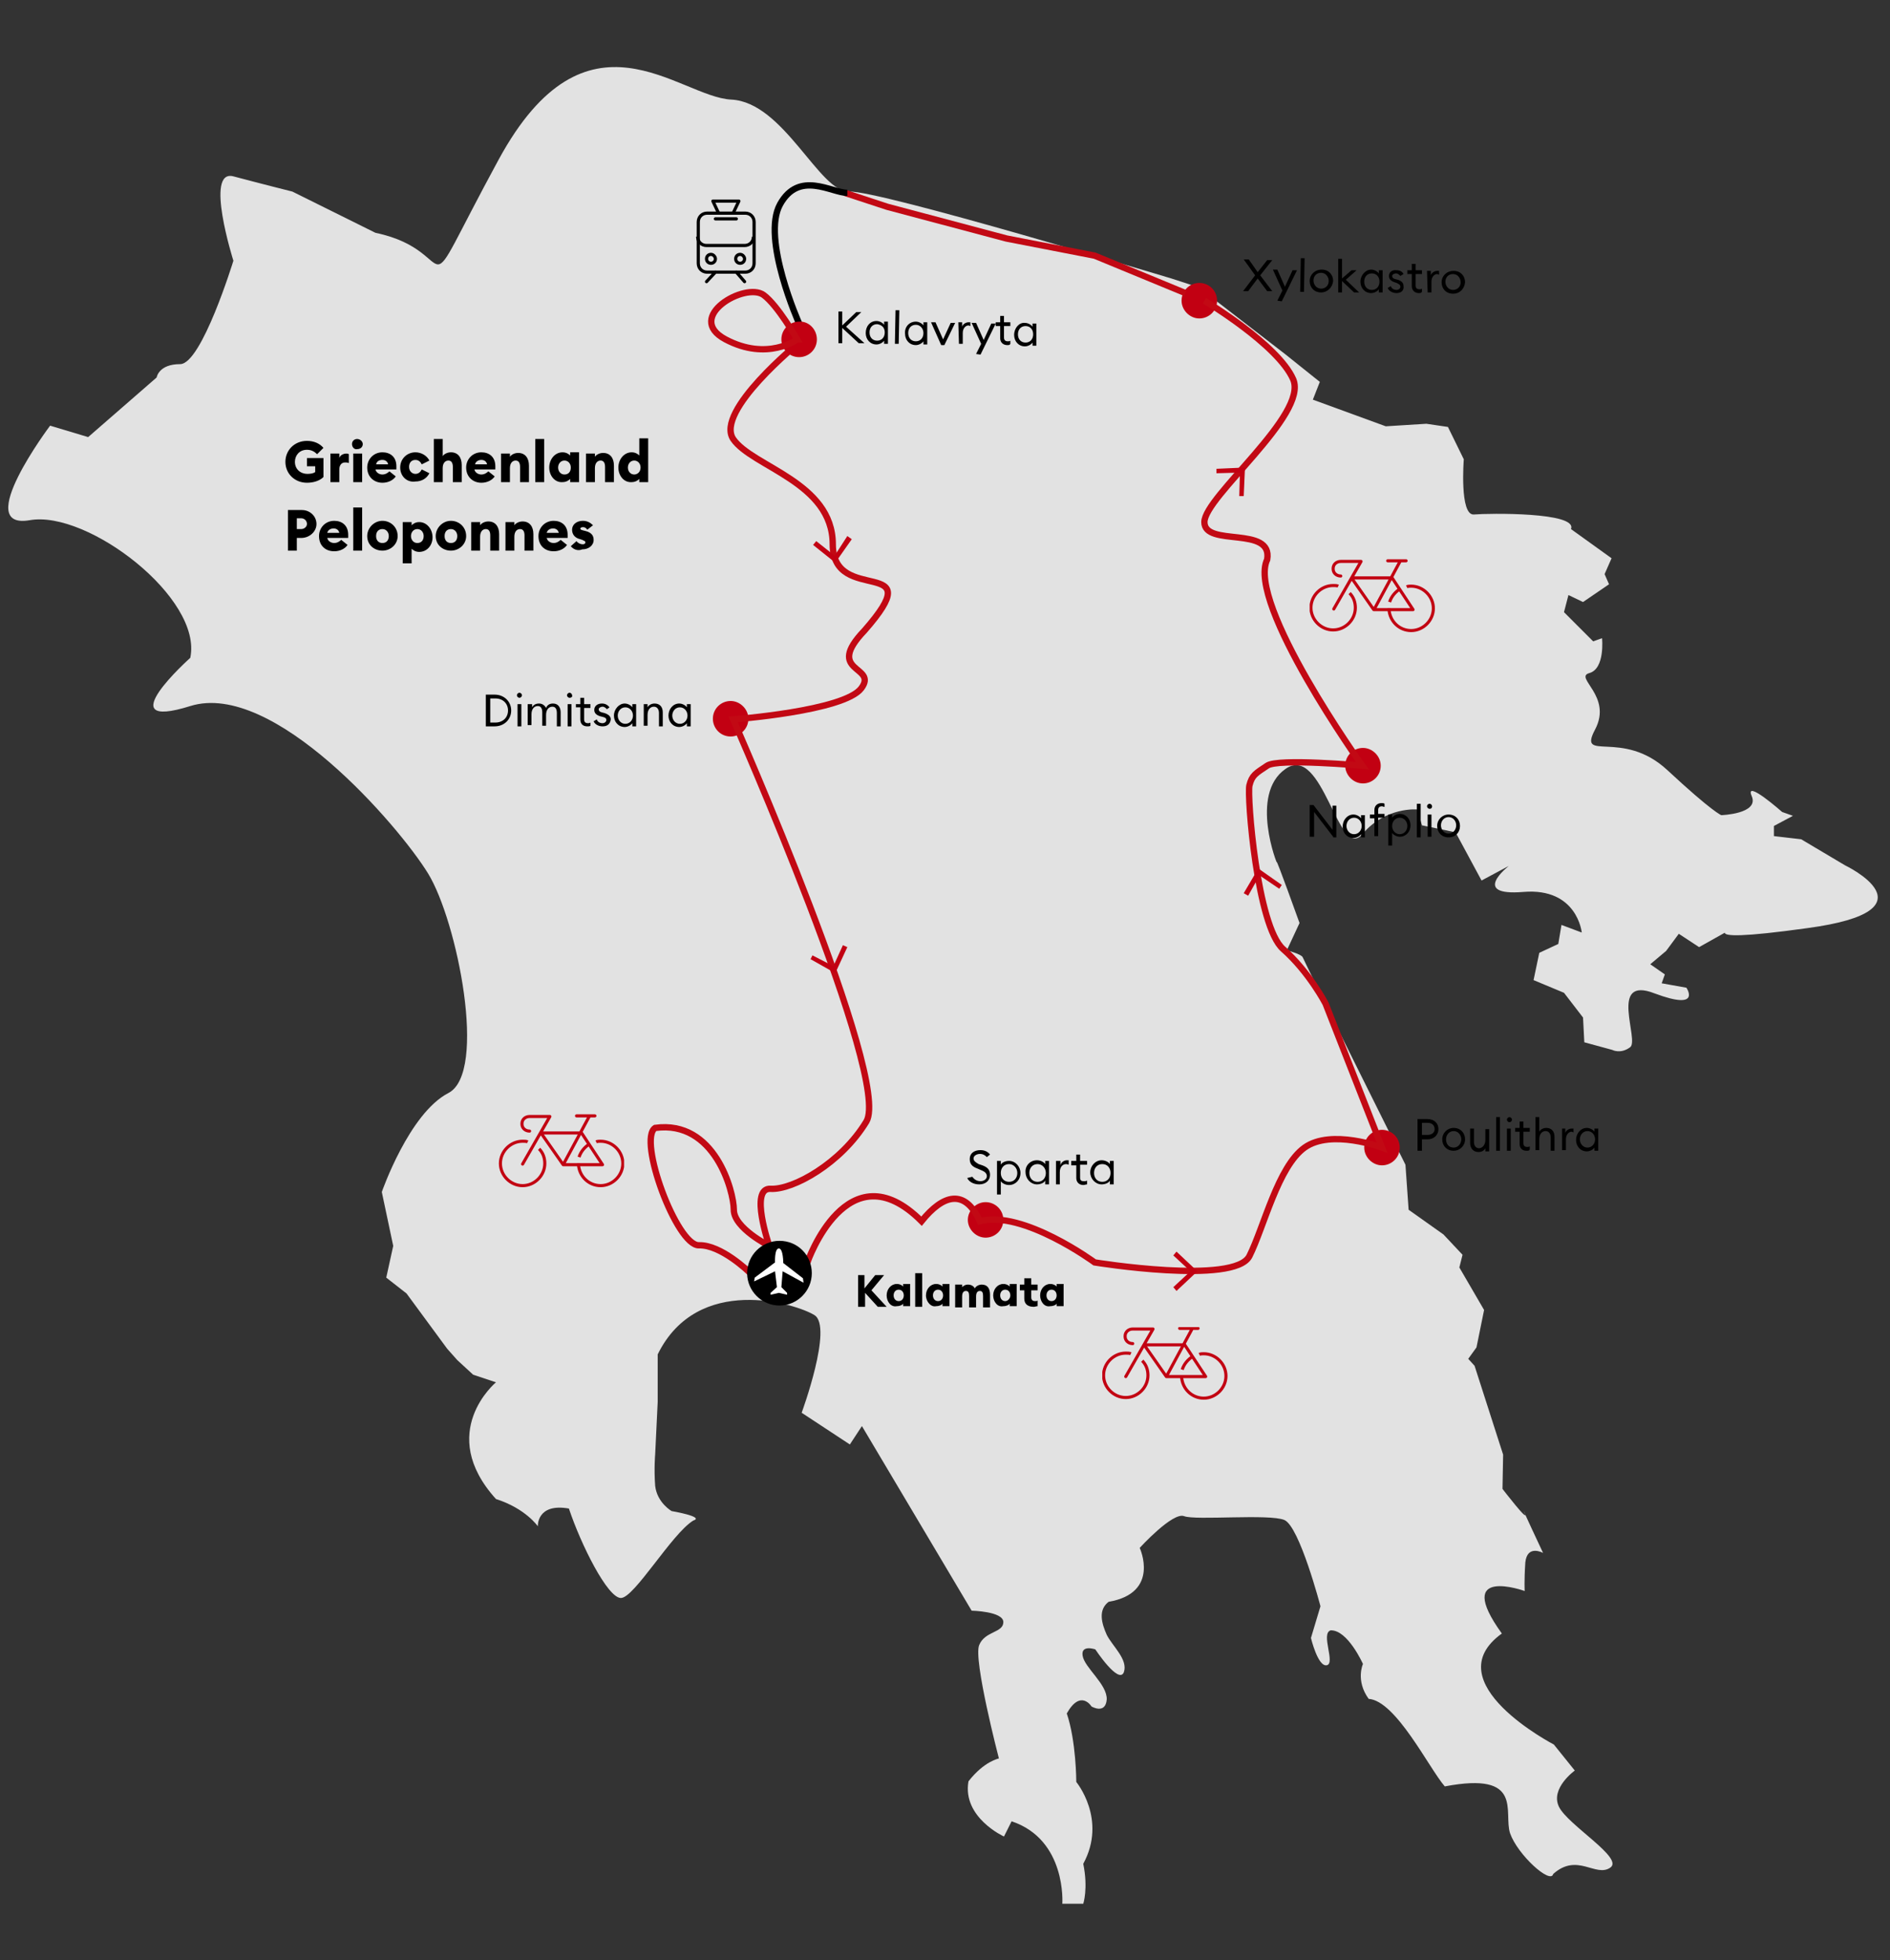
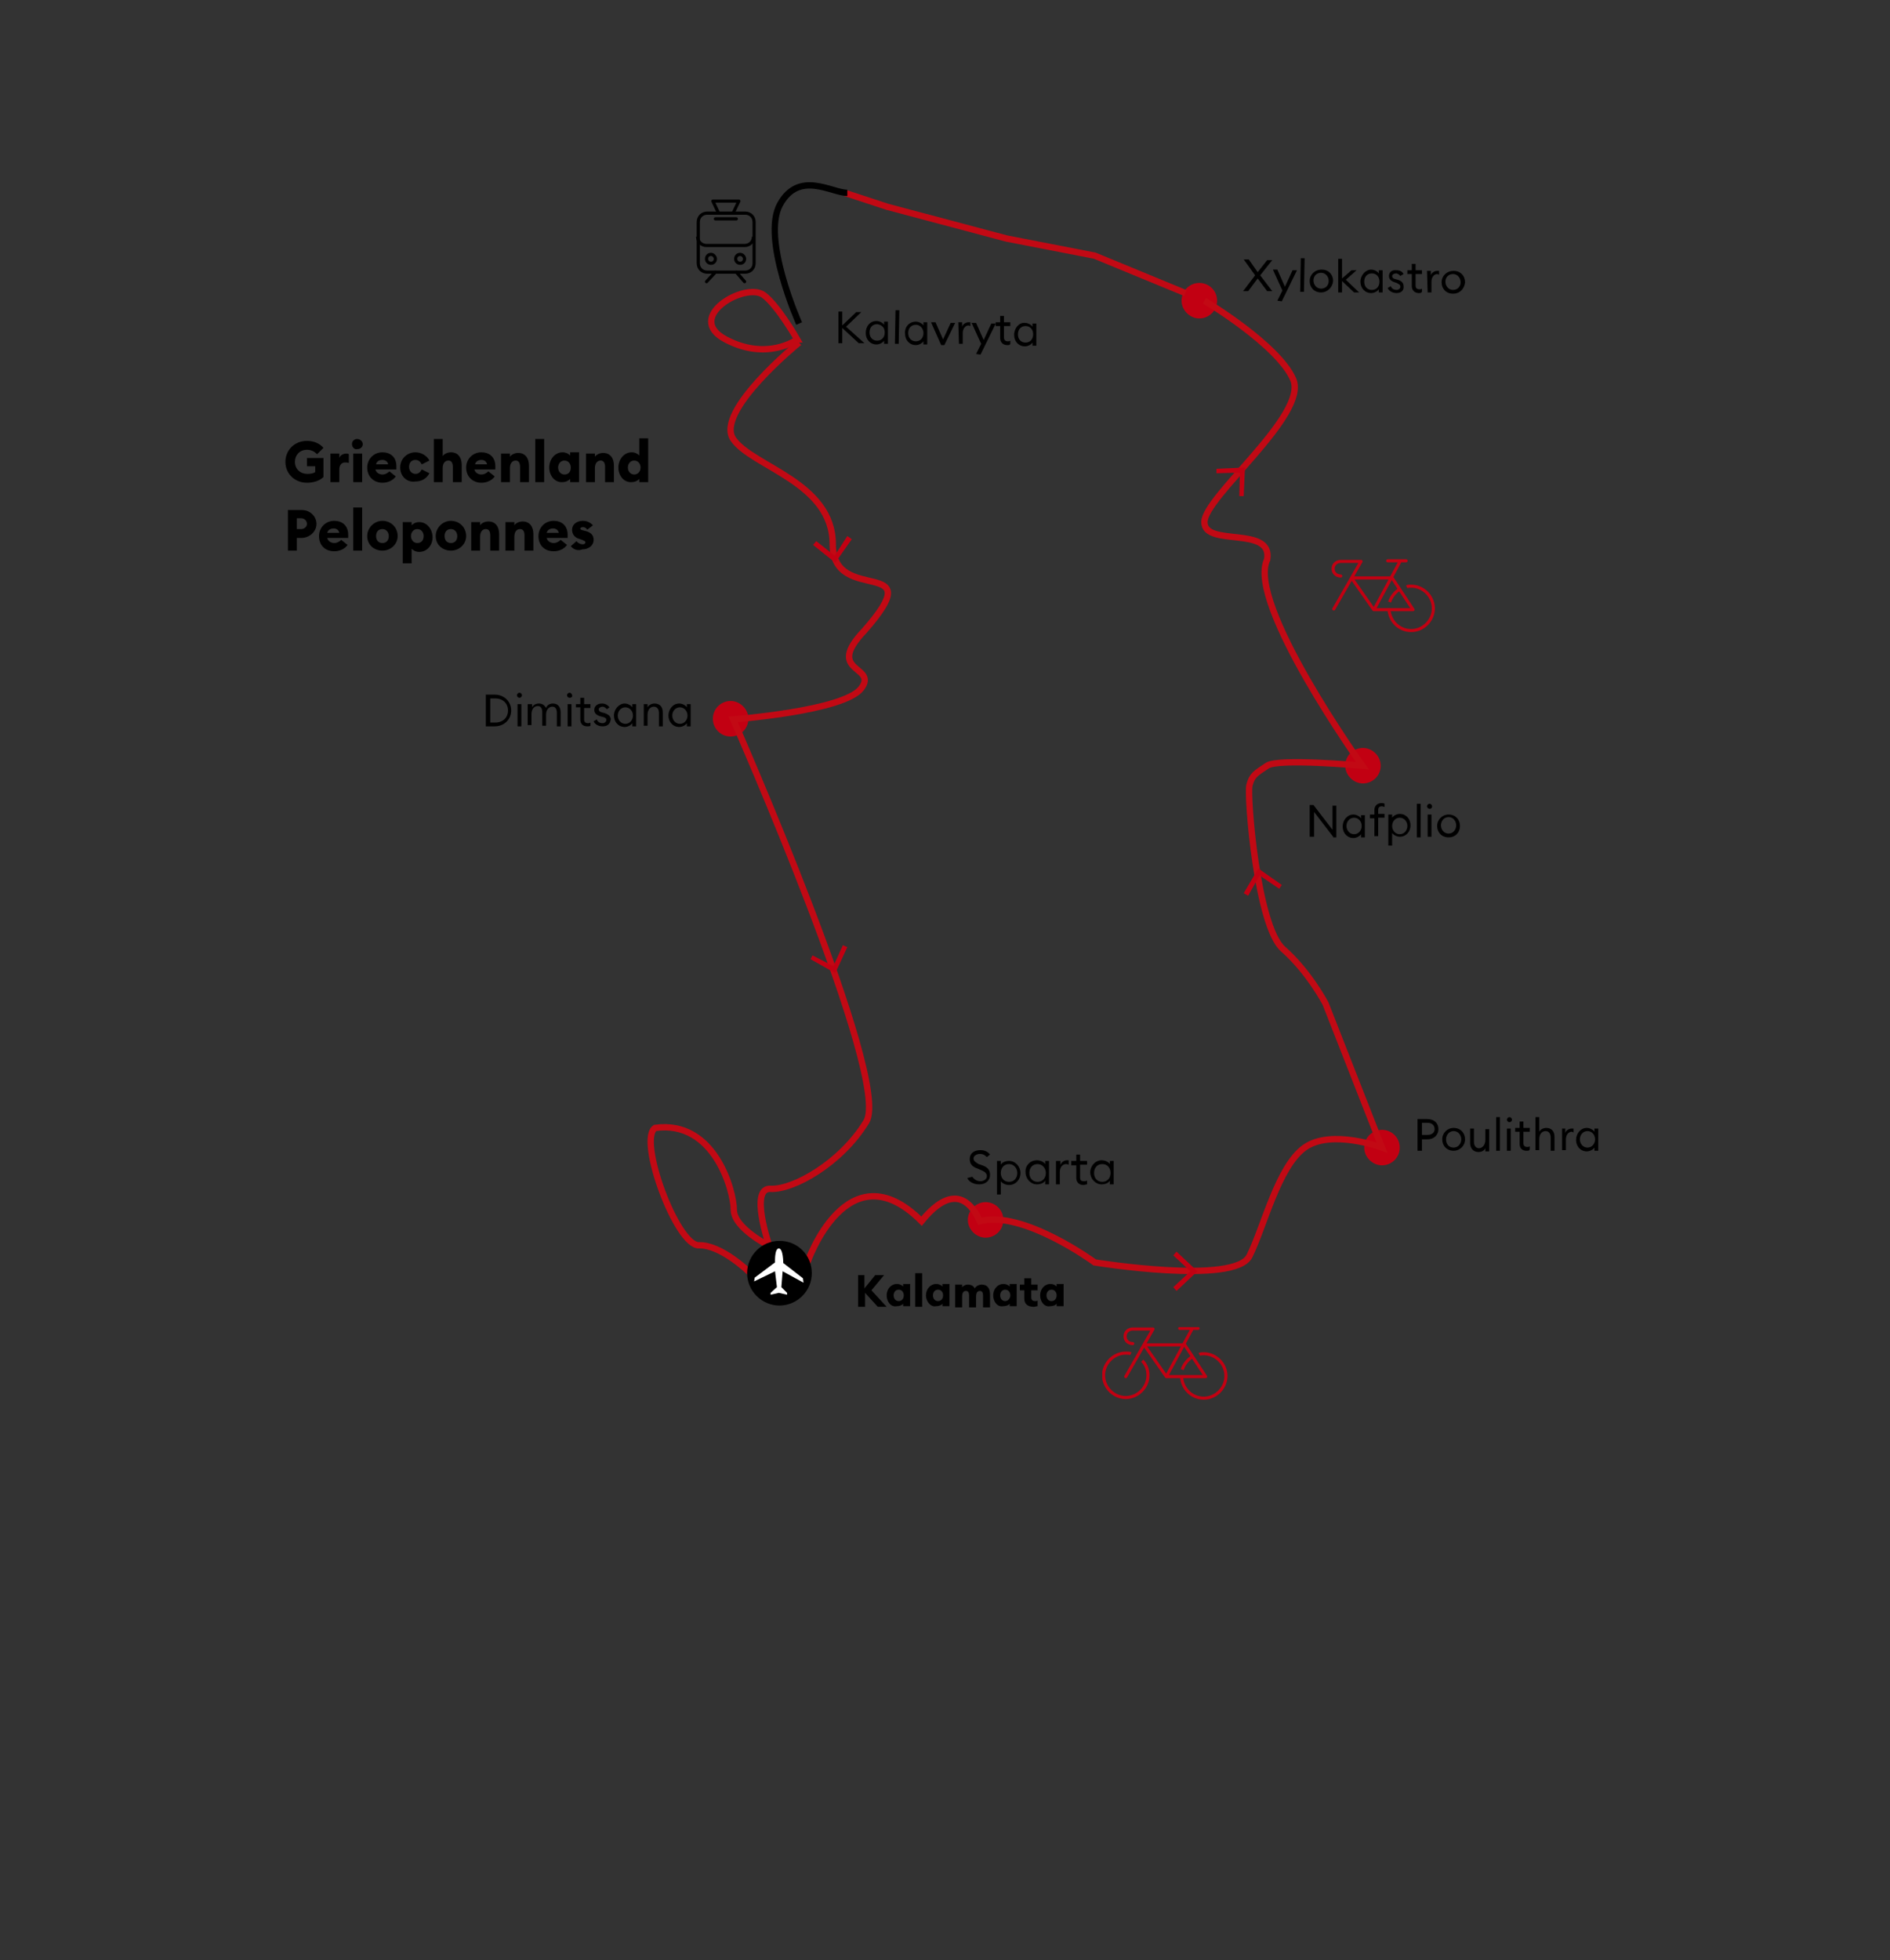
<svg xmlns="http://www.w3.org/2000/svg" xmlns:xlink="http://www.w3.org/1999/xlink" version="1.1" id="Ebene_1" x="0" y="0" viewBox="0 0 298 309" style="enable-background:new 0 0 298 309" xml:space="preserve">
  <rect x="0" y="0" width="298" height="309" fill="#333333" stroke="none" />
  <style>.st0{fill:#e2e2e2}</style>
  <path class="st0" d="m139.5 229.7 99.8-.4-99.8.4z" />
  <defs>
-     <path id="SVGID_1_" d="M0 0h298v309H0z" />
-   </defs>
+     </defs>
  <clipPath id="SVGID_00000158017733595959006480000017395809833768202142_">
    <use xlink:href="#SVGID_1_" style="overflow:visible" />
  </clipPath>
  <path style="clip-path:url(#SVGID_00000158017733595959006480000017395809833768202142_);fill:#e2e2e2" d="m237 229.3-4.5-14-1-1.1 1.3-1.8 1.2-5.9-3.9-6.7.5-2-3-3.2-5.5-3.9-.5-7.1s-16-32.1-16.2-32.7c-.2-.5-2.5-1.1-2.5-1.1l2-4.3s-3.7-10.3-3.6-9.6c.2.7-4.4-10.7 1.4-14.7 5.9-4.1 8.3 14.7 12.1 10.3 3.7-4.4 8.7-3.9 8.7-3.9l.7 2.5 5.3 1.1 4.1 7.6 4.3-2.3s-6.2 4.8 2.3 4.1c8.5-.7 9.2 6.4 9.2 6.4l-3.2-1.2-.5 3-3 1.4-.9 4.3 4.8 2 3 3.9.2 3.9 4.4 1.2s1.3.7 2.8-.4c1.6-1-3.5-11.4 3.9-8.5 7.5 2.8 5-.9 5-.9l-3.9-.7.5-1.4-2.3-1.6 2.5-2.1 2-2.7 3.2 2.1 6.6-3.7s-10.3 3.6 10.5.7c20.8-2.8 5.9-9.9 5.9-9.9l-6.9-4.1-4.3-.5v-1.6l3-1.6-1.7-.6s-6-5.3-4.8-2.5c1.2 2.8-4.8 3-4.8 3s-1.4-.5-8.5-7.1-14.2-1.1-11.4-6.4c2.8-5.3-3.4-8.2-.9-8.9 2.5-.7 2-5.5 2-5.5l-1.4.5-4.6-4.6.7-2.7 2.3 1.1 4.1-2.8-.7-1.6 1.1-2.5-6.4-4.6c1.1-2.7-13-2.5-15.3-2.3-2.3.2-1.6-8.7-1.6-8.7l-2.5-5.1-3.4-.5-6.4.4L207 63l1.1-2.8-5.5-4.4L189 45.3l-4.3-1.4s-46-13.9-50.8-13.7c-4.7.2-10.3-14.1-18.6-14.5-8.3-.4-22.8-16.1-36.7 9.5-13.9 25.6-5 14.5-19.4 11.5l-13.1-6.5s-4.8-1.2-9.3-2.4c-4.6-1.2 0 13.3 0 13.3s-5 16.3-8.4 16.3c-3.4 0-3.7 2.1-3.7 2.1l-10.8 9.4-6-1.8S-4.5 83.6 4.7 82C13.8 80.4 32 94.3 30 103.7c0 0-13.1 11.7 0 7.6s32.9 18.9 37.5 26.4c4.6 7.5 9.4 31.4 3.2 34.6-6.2 3.2-10.5 15.6-10.5 15.6l1.8 8.5-1.1 5 3.2 2.5 6.4 8.7 1.6 1.8 2.5 2.3 3.6 1.2s-9.5 7.9 0 18.4c4.7 1.5 6.6 4.3 6.6 4.3s-.2-3.7 4.9-2.8c1.9 5.7 6.1 14.1 8.2 14.1 2.1 0 8-10.1 11.4-12.2 1.9-.6-3.4-1.5-3.4-1.5s-2.3-1.3-2.6-4c-.2-2.7 0-4.9 0-4.9l.4-8.3v-7.5c6.3-12.8 21.8-8 24.7-6.2 3 1.8-2 15.4-2 15.4l7.6 5 1.9-2.9 17.3 29.1s5 .1 5 1.8-2.9 1.4-3.8 3.6c-1 2.2 3.1 17.9 3.1 17.9s-2.3.4-4.8 3.6c-1 5.7 5.6 8.7 5.6 8.7l1.2-2.4c8.7 2.9 8 13 8 13h3.3s.8-2.4 0-6.3c3.8-7-1.1-12.9-1.1-12.9s0-6.4-1.5-10.8c2.2-3.9 3.9-1.1 3.9-1.1s2.2 1.3 2.4-1.1c.1-2.4-3.5-5-3.8-6.9-.3-1.8 2-1 2-1s3.7 5.6 4.5 3.6c.7-2-1.8-4.1-2.7-5.9-.8-1.8-1.4-3.9.3-5.2 8.2-1.4 4.9-8.5 4.9-8.5s5.2-5.7 7-5c1.8.7 13.4-.4 15.8.6 2.4 1 5.7 13.6 5.7 13.6l-1.5 5s1.1 4.6 2.5 4.3c1.4-.3-1-5 .6-5.5 2.7-.1 5.1 5.3 5.1 5.3s-1.2 2.6.9 5.5c4.3.3 9.5 10.9 12 13.8 12.6-2.4 9.2 4.1 10.3 7.4 1.2 3.4 6.4 8.1 6.8 6.4 3.8-3.4 6.7.6 9-1 2.2-1.5-6.7-6.7-8.1-9.6s2.5-5.7 2.5-5.7L245 275s-18.9-9.8-8.2-17.5c-7.8-10.8 3.6-6.7 3.6-6.7s-.1-1.5.1-4.5c.3-2.9 2.8-1.5 2.8-1.5s-3.8-8.1-2.9-6.3c.8 1.8-3.5-3.8-3.5-3.8l.1-5.4z" />
  <path class="st0" d="m266 46 32-.1-32 .1z" />
  <path d="M135.2 201h1.1v2.1l1.7-2.1h1.4l-2 2.4 2.4 2.6h-1.4l-2-2.2v2.2h-1.1v-5zM139.8 204.2c0-1 .7-1.8 1.6-1.8.5 0 .8.2 1 .4v-.4h1.1v3.5h-1.1v-.4c-.1.2-.5.4-1 .4-.9.2-1.6-.7-1.6-1.7zm2.7 0c0-.5-.3-.9-.8-.9s-.8.4-.8.9.3.9.8.9.8-.4.8-.9zM144.3 200.7h1.1v5.3h-1.1v-5.3zM146 204.2c0-1 .7-1.8 1.6-1.8.5 0 .8.2 1 .4v-.4h1.1v3.5h-1.1v-.4c-.1.2-.5.4-1 .4-.8.2-1.6-.7-1.6-1.7zm2.7 0c0-.5-.3-.9-.8-.9s-.8.4-.8.9.3.9.8.9.8-.4.8-.9zM150.6 202.5h1.1v.4c.2-.2.5-.4.9-.4.5 0 .9.2 1.1.6.2-.4.7-.6 1.1-.6.9 0 1.3.6 1.3 1.6v2H155v-1.8c0-.5-.1-.8-.5-.8s-.6.3-.6.9v1.7h-1.1v-1.8c0-.5-.1-.8-.5-.8s-.6.3-.6.9v1.7h-1.1v-3.6zM156.6 204.2c0-1 .7-1.8 1.6-1.8.5 0 .8.2 1 .4v-.4h1.1v3.5h-1.1v-.4c-.1.2-.5.4-1 .4-.9.2-1.6-.7-1.6-1.7zm2.7 0c0-.5-.3-.9-.8-.9s-.8.4-.8.9.3.9.8.9c.4 0 .8-.4.8-.9zM161.5 204.7v-1.3h-.7v-.9h.7v-1h1.1v1h1v.9h-1v1.1c0 .4.2.6.6.6.2 0 .3 0 .4-.1v.9c-.2 0-.4.1-.6.1-.9 0-1.5-.4-1.5-1.3zM164 204.2c0-1 .7-1.8 1.6-1.8.5 0 .8.2 1 .4v-.4h1.1v3.5h-1.1v-.4c-.1.2-.5.4-1 .4-.9.2-1.6-.7-1.6-1.7zm2.6 0c0-.5-.3-.9-.8-.9s-.8.4-.8.9.3.9.8.9.8-.4.8-.9zM153.3 185.5c.3.4.7.7 1.3.7.5 0 1-.3 1-.8 0-.4-.3-.7-.8-.9l-.7-.3c-.8-.3-1.2-.7-1.2-1.5 0-.9.7-1.4 1.7-1.4.7 0 1.2.3 1.5.7l-.5.4c-.3-.3-.6-.5-1.1-.5-.5 0-1 .3-1 .7 0 .4.3.6.8.9l.6.2c.8.3 1.2.7 1.2 1.5 0 .9-.7 1.5-1.7 1.5-.9 0-1.6-.4-1.9-1l.8-.2zM157.2 183h.6v.6c.2-.4.8-.6 1.3-.6 1 0 1.8.9 1.8 1.9 0 1.1-.8 1.9-1.8 1.9-.6 0-1.1-.3-1.3-.6v2.1h-.6V183zm1.9.5c-.8 0-1.3.6-1.3 1.4s.5 1.4 1.3 1.4 1.3-.6 1.3-1.4-.6-1.4-1.3-1.4zM163.5 182.9c.6 0 1.1.3 1.3.6v-.5h.6v3.7h-.6v-.6c-.2.4-.8.6-1.3.6-1 0-1.8-.9-1.8-1.9-.1-1 .7-1.9 1.8-1.9zm.1.6c-.8 0-1.3.6-1.3 1.4s.5 1.4 1.3 1.4 1.3-.6 1.3-1.4-.6-1.4-1.3-1.4zM166.6 183h.6v.7c.1-.5.6-.8 1-.8h.3v.7c-.1 0-.2-.1-.4-.1-.5 0-1 .4-1 1.3v1.9h-.6V183zM170.8 186.8c-.6 0-1.1-.4-1.1-1.1v-2h-.8v-.7h.8v-1h.6v1h1.1v.6h-1.1v2c0 .5.2.6.6.6.2 0 .3 0 .5-.1v.6c-.2 0-.4.1-.6.1zM173.7 182.9c.6 0 1.1.3 1.3.6v-.5h.6v3.7h-.6v-.6c-.2.4-.8.6-1.3.6-1 0-1.8-.9-1.8-1.9 0-1 .8-1.9 1.8-1.9zm.1.6c-.8 0-1.3.6-1.3 1.4s.5 1.4 1.3 1.4 1.3-.6 1.3-1.4-.5-1.4-1.3-1.4zM210.2 131.9l-3-3.9v3.9h-.7v-5h.6l3 3.9V127h.6v5h-.5zM213.4 128.4c.5 0 1 .3 1.2.6v-.5h.6v3.5h-.6v-.5c-.2.3-.7.6-1.2.6-1 0-1.7-.8-1.7-1.8s.7-1.9 1.7-1.9zm.1.5c-.7 0-1.2.6-1.2 1.3s.5 1.3 1.2 1.3 1.2-.6 1.2-1.3-.5-1.3-1.2-1.3zM216.7 129h-.7v-.6h.7v-.7c0-.7.5-1.1 1.1-1.1.2 0 .4 0 .5.1v.5c-.1 0-.3-.1-.4-.1-.4 0-.6.2-.6.6v.6h1v.6h-1v2.9h-.6V129zM218.9 128.4h.6v.5c.2-.3.7-.6 1.2-.6 1 0 1.7.8 1.7 1.8s-.7 1.8-1.7 1.8c-.5 0-1-.3-1.2-.6v2h-.6v-4.9zm1.8.5c-.7 0-1.2.6-1.2 1.3s.5 1.3 1.2 1.3 1.2-.6 1.2-1.3-.5-1.3-1.2-1.3zM223.4 126.7h.6v5.3h-.6v-5.3zM225.4 127.5c-.2 0-.4-.2-.4-.4s.2-.4.4-.4.4.2.4.4-.1.4-.4.4zm-.3.9h.6v3.5h-.6v-3.5zM228.4 132c-1.1 0-1.8-.8-1.8-1.8s.8-1.8 1.8-1.8c1.1 0 1.8.8 1.8 1.8s-.7 1.8-1.8 1.8zm0-.6c.7 0 1.2-.6 1.2-1.3s-.5-1.3-1.2-1.3-1.2.6-1.2 1.3.5 1.3 1.2 1.3zM226.8 178c0 .9-.7 1.6-1.7 1.6h-.9v1.8h-.7v-5h1.5c1.2 0 1.8.7 1.8 1.6zm-.6 0c0-.6-.4-1-1.1-1h-.9v1.9h.9c.7 0 1.1-.4 1.1-.9zM229.2 181.4c-1.1 0-1.8-.8-1.8-1.8s.8-1.8 1.8-1.8c1.1 0 1.8.8 1.8 1.8s-.8 1.8-1.8 1.8zm0-.5c.7 0 1.2-.6 1.2-1.3s-.5-1.3-1.2-1.3-1.2.6-1.2 1.3.4 1.3 1.2 1.3zM231.8 177.9h.6v2.1c0 .6.3 1 .8 1s1-.5 1-1.3V178h.6v3.5h-.6v-.5c-.2.4-.6.6-1.1.6-.8 0-1.3-.6-1.3-1.4v-2.3zM235.9 176.1h.6v5.3h-.6v-5.3zM238 176.9c-.2 0-.4-.2-.4-.4s.2-.4.4-.4.4.2.4.4-.2.4-.4.4zm-.4 1h.6v3.5h-.6v-3.5zM240.7 181.4c-.6 0-1.1-.3-1.1-1.1v-1.9h-.7v-.6h.7v-1h.6v1h1v.6h-1v1.8c0 .4.2.6.6.6.1 0 .3 0 .4-.1v.5c-.1.2-.2.2-.5.2zM242.1 176.1h.6v2.3c.2-.4.7-.6 1.1-.6.8 0 1.3.5 1.3 1.4v2.2h-.6v-2.1c0-.6-.3-1-.8-1-.6 0-1 .5-1 1.3v1.7h-.6v-5.2zM246.2 177.9h.6v.7c.1-.4.6-.7 1-.7h.3v.6c-.1 0-.2-.1-.3-.1-.4 0-.9.4-.9 1.2v1.7h-.6v-3.4zM250.2 177.8c.5 0 1 .3 1.2.6v-.5h.6v3.5h-.6v-.5c-.2.3-.7.6-1.2.6-1 0-1.7-.8-1.7-1.8s.7-1.9 1.7-1.9zm.1.5c-.7 0-1.2.6-1.2 1.3s.5 1.3 1.2 1.3 1.2-.6 1.2-1.3-.5-1.3-1.2-1.3zM76.6 109.5H78c1.5 0 2.6 1.1 2.6 2.5s-1.1 2.5-2.6 2.5h-1.4v-5zm1.5 4.4c1.2 0 2-.8 2-1.9s-.8-1.9-2-1.9h-.8v3.8h.8zM81.9 110c-.2 0-.4-.2-.4-.4s.2-.4.4-.4.4.2.4.4-.2.4-.4.4zm-.3 1h.6v3.5h-.6V111zM83.3 111h.6v.5c.2-.4.6-.6 1.1-.6.5 0 .9.3 1.1.7.2-.5.6-.7 1.1-.7.8 0 1.2.6 1.2 1.4v2.2h-.6v-2.1c0-.6-.2-1-.7-1-.6 0-1 .5-1 1.3v1.7h-.6v-2.1c0-.6-.2-1-.7-1-.6 0-1 .5-1 1.3v1.7h-.6V111zM89.8 110c-.2 0-.4-.2-.4-.4s.2-.4.4-.4.4.2.4.4c.1.2-.1.4-.4.4zm-.3 1h.6v3.5h-.6V111zM92.6 114.5c-.6 0-1.1-.3-1.1-1.1v-1.9h-.7v-.5h.7v-1h.6v1h1v.6h-1v1.8c0 .4.2.6.6.6.1 0 .3 0 .4-.1v.5c-.1.1-.3.1-.5.1zM95 114.5c-.6 0-1.2-.3-1.4-.8l.5-.3c.1.4.5.6.9.6.3 0 .6-.2.6-.5s-.2-.4-.6-.5l-.4-.1c-.6-.2-.9-.5-.9-1 0-.6.5-1 1.2-1 .5 0 .9.2 1.2.6l-.4.3c-.2-.2-.4-.4-.7-.4-.3 0-.6.2-.6.4s.1.4.5.5l.4.1c.6.2 1 .5 1 1-.1.8-.6 1.1-1.3 1.1zM98.5 110.9c.5 0 1 .3 1.2.6v-.5h.6v3.5h-.6v-.5c-.2.3-.7.6-1.2.6-1 0-1.7-.8-1.7-1.8s.8-1.9 1.7-1.9zm.1.6c-.7 0-1.2.6-1.2 1.3s.5 1.3 1.2 1.3 1.2-.6 1.2-1.3-.5-1.3-1.2-1.3zM101.5 111h.6v.5c.2-.4.7-.6 1.1-.6.8 0 1.3.5 1.3 1.4v2.2h-.6v-2.1c0-.6-.3-1-.8-1-.6 0-1 .5-1 1.3v1.7h-.6V111zM107.1 110.9c.5 0 1 .3 1.2.6v-.5h.6v3.5h-.6v-.5c-.2.3-.7.6-1.2.6-1 0-1.7-.8-1.7-1.8s.7-1.9 1.7-1.9zm.1.6c-.7 0-1.2.6-1.2 1.3s.5 1.3 1.2 1.3 1.2-.6 1.2-1.3-.5-1.3-1.2-1.3zM132.2 49.1h.6v2.2l2.2-2.1h.8l-2.4 2.3 2.9 2.6h-.9l-2.6-2.4v2.4h-.6v-5zM138.2 50.6c.5 0 1 .3 1.2.6v-.5h.6v3.5h-.6v-.5c-.2.3-.7.6-1.2.6-1 0-1.7-.8-1.7-1.8 0-1.1.7-1.9 1.7-1.9zm.1.5c-.7 0-1.2.5-1.2 1.3s.5 1.3 1.2 1.3 1.2-.5 1.2-1.3-.5-1.2-1.2-1.3zM141.2 48.9h.6l-.1 5.3h-.6l.1-5.3zM144.4 50.7c.5 0 1 .3 1.2.6v-.5h.6v3.5h-.6v-.5c-.2.3-.7.6-1.2.6-1 0-1.7-.8-1.7-1.8-.1-1.1.7-1.9 1.7-1.9zm0 .5c-.7 0-1.2.5-1.2 1.3s.5 1.3 1.2 1.3 1.2-.5 1.2-1.3c0-.7-.5-1.3-1.2-1.3zM146.8 50.8h.7l1.2 2.7 1.2-2.6h.7l-1.7 3.5h-.5l-1.6-3.6zM151.1 50.8h.6v.7c.1-.4.6-.7 1-.7h.3v.6c-.1 0-.2-.1-.3-.1-.4 0-.9.4-.9 1.2v1.7h-.6l-.1-3.4zM153.9 55.8l.8-1.6-1.5-3.3h.7l1.2 2.7 1.2-2.6h.7l-2.4 4.9-.7-.1zM158.8 54.4c-.6 0-1.1-.4-1.1-1.1v-1.9h-.7v-.6h.7v-1h.6v1h1v.6h-1v1.8c0 .4.2.6.6.6.1 0 .3 0 .4-.1v.5c-.1.2-.2.2-.5.2zM161.6 50.9c.5 0 1 .3 1.2.6V51h.6v3.5h-.6V54c-.2.3-.7.6-1.2.6-1 0-1.7-.8-1.7-1.8 0-1.1.8-2 1.7-1.9zm.1.5c-.7 0-1.2.5-1.2 1.3s.5 1.3 1.2 1.3 1.2-.5 1.2-1.3-.5-1.3-1.2-1.3zM45 72.8c0-1.8 1.4-3.3 3.4-3.3 1.1 0 2 .4 2.6 1.1l-1 1c-.4-.4-.9-.7-1.6-.7-1.2 0-1.9.9-1.9 1.9 0 1.1.8 1.9 2 1.9.5 0 1-.1 1.2-.3v-.9h-1.3v-1.3H51v3c-.6.6-1.6.9-2.6.9-1.9 0-3.4-1.4-3.4-3.3zM52.1 71.5h1.4v.7c.1-.4.6-.7 1.1-.7.1 0 .3 0 .4.1V73c-.2-.1-.4-.1-.6-.1-.6 0-.9.5-.9 1.1v2h-1.4v-4.5zM55.5 70c0-.5.4-.8.8-.8.5 0 .9.4.9.8 0 .5-.4.8-.9.8-.4.1-.8-.3-.8-.8zm.2 1.5h1.4V76h-1.4v-4.5zM57.9 73.7c0-1.3 1-2.4 2.4-2.4 1.2 0 2.2.7 2.2 2.2v.5h-3.3c.1.5.6.8 1.1.8.5 0 .9-.3 1.1-.5l1 .8c-.4.6-1.2 1-2.1 1-1.3 0-2.4-.9-2.4-2.4zm1.4-.5h1.9c-.1-.5-.5-.7-.9-.7-.5 0-.9.2-1 .7zM63.1 73.7c0-1.4 1.1-2.4 2.4-2.4.9 0 1.8.5 2.2 1.3l-1.2.6c-.2-.4-.5-.7-1-.7-.6 0-1 .4-1 1.1s.5 1.1 1 1.1.8-.3 1-.7l1.2.6c-.4.8-1.2 1.3-2.2 1.3-1.3.2-2.4-.8-2.4-2.2zM68.4 69.2h1.4v2.7c.2-.3.7-.6 1.3-.6 1.1 0 1.7.8 1.7 2V76h-1.4v-2.4c0-.6-.2-1-.7-1-.5 0-.9.4-.9 1.2V76h-1.4v-6.8zM73.5 73.7c0-1.3 1-2.4 2.4-2.4 1.2 0 2.2.7 2.2 2.2v.5h-3.3c.1.5.6.8 1.1.8.5 0 .9-.3 1.1-.5l1 .8c-.4.6-1.2 1-2.1 1-1.3 0-2.4-.9-2.4-2.4zm1.4-.5h1.9c-.1-.5-.5-.7-.9-.7s-.9.2-1 .7zM79 71.5h1.4v.5c.2-.3.7-.6 1.3-.6 1.1 0 1.7.8 1.7 2V76H82v-2.4c0-.6-.2-1-.7-1-.5 0-.9.4-.9 1.2V76H79v-4.5zM84.4 69.2h1.4V76h-1.4v-6.8zM86.6 73.7c0-1.3.9-2.4 2.1-2.4.6 0 1 .3 1.2.5v-.5h1.4V76h-1.4v-.5c-.2.2-.6.5-1.2.5-1.2.1-2.1-1-2.1-2.3zm3.4 0c0-.6-.4-1.1-1-1.1s-1 .5-1 1.1c0 .6.4 1.1 1 1.1s1-.4 1-1.1zM92.4 71.5h1.4v.5c.2-.3.7-.6 1.3-.6 1.1 0 1.7.8 1.7 2V76h-1.4v-2.4c0-.6-.2-1-.7-1-.5 0-.9.4-.9 1.2V76h-1.4v-4.5zM97.5 73.7c0-1.3.9-2.4 2.1-2.4.6 0 1 .3 1.2.5v-2.7h1.4V76h-1.4v-.5c-.2.2-.6.5-1.2.5-1.2.1-2.1-1-2.1-2.3zm3.5 0c0-.6-.4-1.1-1-1.1s-1 .5-1 1.1c0 .6.4 1.1 1 1.1.5 0 1-.4 1-1.1zM47.5 84.8h-.7v2h-1.4v-6.4h2.2c1.3 0 2.3 1 2.3 2.2s-1.1 2.2-2.4 2.2zm0-3.1h-.7v1.7h.7c.5 0 .9-.4.9-.8 0-.5-.4-.9-.9-.9zM50.3 84.5c0-1.3 1-2.4 2.4-2.4 1.2 0 2.2.7 2.2 2.2v.5h-3.3c.1.5.6.8 1.1.8.5 0 .9-.3 1.1-.5l1 .8c-.4.6-1.2 1-2.1 1-1.4 0-2.4-.9-2.4-2.4zm1.3-.5h1.9c-.1-.5-.5-.7-.9-.7s-.9.2-1 .7zM55.7 80h1.4v6.8h-1.4V80zM57.9 84.5c0-1.3 1.1-2.4 2.4-2.4s2.4 1 2.4 2.4c0 1.3-1.1 2.3-2.4 2.3s-2.4-.9-2.4-2.3zm3.4 0c0-.6-.4-1.1-1-1.1s-1 .4-1 1.1.4 1.1 1 1.1 1-.4 1-1.1zM63.5 82.3h1.4v.5c.2-.2.6-.5 1.2-.5 1.2 0 2.1 1.1 2.1 2.4s-.9 2.3-2.1 2.3c-.6 0-1-.3-1.2-.5v2.3h-1.4v-6.5zm3.3 2.2c0-.6-.4-1.1-1-1.1s-1 .5-1 1.1c0 .6.4 1.1 1 1.1s1-.4 1-1.1zM68.7 84.5c0-1.3 1.1-2.4 2.4-2.4s2.4 1 2.4 2.4c0 1.3-1.1 2.3-2.4 2.3s-2.4-.9-2.4-2.3zm3.4 0c0-.6-.4-1.1-1-1.1s-1 .4-1 1.1.4 1.1 1 1.1 1-.4 1-1.1zM74.3 82.3h1.4v.5c.2-.3.7-.6 1.3-.6 1.1 0 1.7.8 1.7 2v2.6h-1.4v-2.4c0-.6-.2-1-.7-1-.5 0-.9.4-.9 1.2v2.2h-1.4v-4.5zM79.7 82.3h1.4v.5c.2-.3.7-.6 1.3-.6 1.1 0 1.7.8 1.7 2v2.6h-1.4v-2.4c0-.6-.2-1-.7-1-.5 0-.9.4-.9 1.2v2.2h-1.4v-4.5zM84.9 84.5c0-1.3 1-2.4 2.4-2.4 1.2 0 2.2.7 2.2 2.2v.5h-3.3c.1.5.6.8 1.1.8.5 0 .9-.3 1.1-.5l1 .8c-.4.6-1.2 1-2.1 1-1.4 0-2.4-.9-2.4-2.4zm1.3-.5h1.9c-.1-.5-.5-.7-.9-.7s-.9.2-1 .7zM90 86.1l.9-.8c.2.3.6.5 1 .5.2 0 .4-.1.4-.3 0-.2-.1-.2-.5-.4l-.3-.1c-.9-.2-1.3-.8-1.3-1.5 0-.8.7-1.4 1.7-1.4.7 0 1.2.3 1.6.7l-.9.7c-.2-.3-.4-.4-.7-.4-.2 0-.4.1-.4.2s0 .2.4.3l.4.1c.8.2 1.3.6 1.3 1.4 0 .9-.8 1.5-1.8 1.5-.7.3-1.4 0-1.8-.5z" />
  <defs>
    <path id="SVGID_00000103235178882494238470000000732365715446963085_" d="M0 0h298v309H0z" />
  </defs>
  <clipPath id="SVGID_00000089569798353645650430000014693898588497957007_">
    <use xlink:href="#SVGID_00000103235178882494238470000000732365715446963085_" style="overflow:visible" />
  </clipPath>
  <path style="clip-path:url(#SVGID_00000089569798353645650430000014693898588497957007_);fill:#c20012" d="M158.2 192.3c0 1.6-1.3 2.8-2.8 2.8s-2.8-1.3-2.8-2.8 1.3-2.8 2.8-2.8 2.8 1.2 2.8 2.8M217.7 120.7c0 1.6-1.3 2.8-2.8 2.8s-2.8-1.3-2.8-2.8c0-1.6 1.3-2.8 2.8-2.8s2.8 1.3 2.8 2.8M220.7 180.9c0 1.6-1.3 2.8-2.8 2.8s-2.8-1.3-2.8-2.8c0-1.6 1.3-2.8 2.8-2.8s2.8 1.2 2.8 2.8M118 113.3c0 1.6-1.3 2.8-2.8 2.8-1.6 0-2.8-1.3-2.8-2.8 0-1.6 1.3-2.8 2.8-2.8 1.5 0 2.8 1.3 2.8 2.8M191.9 47.4c0 1.6-1.3 2.8-2.8 2.8s-2.8-1.3-2.8-2.8c0-1.6 1.3-2.8 2.8-2.8s2.8 1.2 2.8 2.8" />
  <path d="m198.3 43.9-1.5 2h-.8l1.9-2.5-1.8-2.5h.8l1.4 2 1.5-1.9h.8l-1.9 2.4 1.9 2.5h-.8l-1.5-2zM201.4 47.4l.8-1.6-1.5-3.3h.7l1.2 2.7 1.2-2.6h.7l-2.4 4.9-.7-.1zM205.1 40.7h.6l-.1 5.3h-.6l.1-5.3zM208.3 46.1c-1.1 0-1.8-.8-1.8-1.8s.8-1.8 1.9-1.8c1.1 0 1.8.8 1.8 1.8-.1 1-.9 1.8-1.9 1.8zm0-.6c.7 0 1.2-.5 1.2-1.2s-.5-1.3-1.2-1.3-1.2.5-1.2 1.2.5 1.3 1.2 1.3zM211 40.8h.6v3.1l1.5-1.3h.8l-1.7 1.5 2.1 2h-.8l-1.9-1.8v1.8h-.6v-5.3zM216.2 42.5c.5 0 1 .3 1.2.6v-.5h.6v3.5h-.6v-.5c-.2.3-.7.6-1.2.6-1 0-1.7-.8-1.7-1.8s.8-1.9 1.7-1.9zm.1.6c-.7 0-1.2.5-1.2 1.3s.5 1.3 1.2 1.3 1.2-.5 1.2-1.3-.5-1.3-1.2-1.3zM220.2 46.2c-.6 0-1.2-.3-1.4-.8l.5-.3c.1.4.5.6.9.6.3 0 .6-.2.6-.5s-.2-.4-.6-.6l-.3-.1c-.6-.2-.9-.5-.9-1 0-.6.5-1 1.2-.9.5 0 .9.2 1.1.6l-.5.3c-.2-.2-.4-.4-.7-.4-.3 0-.6.2-.6.4s.1.4.5.5l.4.1c.6.2.9.5.9 1 .1.7-.4 1.1-1.1 1.1zM223.7 46.2c-.6 0-1.1-.4-1.1-1.1v-1.9h-.7v-.6h.7v-1h.6v1h1v.6h-1V45c0 .4.2.6.6.6.1 0 .3 0 .4-.1v.5c-.1.2-.3.2-.5.2zM225 42.7h.6v.7c.1-.4.6-.7 1-.7h.3v.6c-.1 0-.2-.1-.3-.1-.4 0-.9.4-.9 1.2v1.7h-.6l-.1-3.4zM229.1 46.3c-1.1 0-1.8-.8-1.8-1.8s.8-1.8 1.9-1.8c1.1 0 1.8.8 1.8 1.8-.1 1-.8 1.8-1.9 1.8zm0-.6c.7 0 1.2-.5 1.2-1.2s-.5-1.3-1.2-1.3-1.2.5-1.2 1.2.5 1.3 1.2 1.3z" />
  <defs>
    <path id="SVGID_00000098912772490273342010000000612397298655528587_" d="M0 0h298v309H0z" />
  </defs>
  <clipPath id="SVGID_00000038385206801851437930000010378501343333466543_">
    <use xlink:href="#SVGID_00000098912772490273342010000000612397298655528587_" style="overflow:visible" />
  </clipPath>
  <path style="clip-path:url(#SVGID_00000038385206801851437930000010378501343333466543_);fill:none;stroke:#c20914;stroke-miterlimit:10" d="M189.9 47.4s11.6 6.9 14 12.4c2.4 5.6-14 18.5-14 22.5s10.8.5 9.9 5.9c-3.3 6.9 15 32.5 15 32.5s-13.3-1.2-15 0c-1.8 1.2-2.4 1.5-2.8 3.1-.4 1.6 1.2 22.2 5.3 25.8 4.1 3.6 6.7 8.6 6.7 8.6l8.9 22.7s-8-3-12.2 0c-4.2 3-6.4 12.5-8.7 17.1s-24.4 1-24.4 1-11.3-8.3-18.1-6.5c-2.4-5.2-5.8-4.2-9.2 0-11.7-11.7-18 6.5-18 6.5l-9.2 1.5s-4.4-4.3-7.9-4.2c-3.5.1-9.7-16.7-6.9-18.5 9.4-1.3 12.4 10 12.4 12.9 0 2.9 5.6 5.7 5.6 5.7s-3.2-9.2.2-9c3.5.2 11.1-4 15.1-10.6 4-6.7-21-63.4-21-63.4s17.5-1.3 20.2-4.9c2.7-3.6-5.9-2.4.5-9.1 10.6-12.1-5-3.8-5-13.6s-12.7-12.2-15.7-16.6C112.7 64.8 126 54 126 54M186.9 46.2l-14.3-5.9-13.9-2.7-18.8-5-6.7-2.2" />
  <path style="clip-path:url(#SVGID_00000038385206801851437930000010378501343333466543_);fill:none;stroke:#000;stroke-miterlimit:10" d="M126 51s-6-13.4-3-18.8 8.1-1.8 10.6-1.8" />
  <path style="clip-path:url(#SVGID_00000038385206801851437930000010378501343333466543_);fill:none;stroke:#000;stroke-width:.5;stroke-linecap:round;stroke-linejoin:round" d="m112.8 42.9-1.4 1.5M116.1 42.9l1.3 1.5" />
  <path style="clip-path:url(#SVGID_00000038385206801851437930000010378501343333466543_);fill:none;stroke:#000;stroke-width:.5;stroke-linejoin:round" d="M112.8 40.8c0 .4-.3.7-.7.7-.4 0-.7-.3-.7-.7 0-.4.3-.7.7-.7.4 0 .7.4.7.7zM117.4 40.8c0 .4-.3.7-.7.7-.4 0-.7-.3-.7-.7 0-.4.3-.7.7-.7.4 0 .7.4.7.7z" />
  <path style="clip-path:url(#SVGID_00000038385206801851437930000010378501343333466543_);fill:none;stroke:#000;stroke-width:.5;stroke-linejoin:round" d="M110.1 41.5V35c0-.8.6-1.4 1.4-1.4h6c.8 0 1.4.6 1.4 1.4v6.5c0 .8-.6 1.4-1.4 1.4h-6c-.8 0-1.4-.6-1.4-1.4z" />
  <path style="clip-path:url(#SVGID_00000038385206801851437930000010378501343333466543_);fill:none;stroke:#000;stroke-width:.5;stroke-linecap:round;stroke-linejoin:round" d="m113.3 33.6-.9-1.9h4.1l-.9 1.9" />
  <path style="clip-path:url(#SVGID_00000038385206801851437930000010378501343333466543_);fill:none;stroke:#000;stroke-width:.5;stroke-linejoin:round" d="M118.8 37.3c0 .8-.6 1.4-1.4 1.4h-6c-.8 0-1.4-.6-1.4-1.4" />
  <path style="clip-path:url(#SVGID_00000038385206801851437930000010378501343333466543_);fill:none;stroke:#000;stroke-width:.5;stroke-linecap:round;stroke-linejoin:round" d="M116.1 34.5h-3.3" />
  <path style="clip-path:url(#SVGID_00000038385206801851437930000010378501343333466543_);fill:#c20012" d="m134.3 85-.7-.5-2 3.1-2.9-2.3-.5.6 3.5 2.8zM133.6 149.3l-.7-.3-1.5 3.3-3.3-1.7-.3.6 3.9 2.2zM185.5 197.3l-.5.6 2.7 2.5-2.7 2.5.5.6 3.3-3.1zM196.1 140.8l.7.4 1.8-3.2 3.1 2.1.4-.6-3.7-2.6zM191.8 73.9v.7l3.7-.1-.1 3.7h.7l.2-4.5z" />
  <defs>
-     <path id="SVGID_00000065770438302716704410000013188712360583661969_" d="M78.6 175.7h19.8v11.5H78.6z" />
-   </defs>
+     </defs>
  <clipPath id="SVGID_00000005954111489494927010000011203962135097025193_">
    <use xlink:href="#SVGID_00000065770438302716704410000013188712360583661969_" style="overflow:visible" />
  </clipPath>
  <path style="clip-path:url(#SVGID_00000005954111489494927010000011203962135097025193_);fill:none;stroke:#c20012;stroke-width:.486;stroke-miterlimit:10" d="M83.2 180c-.2-.1-.5-.1-.8-.1-1.9 0-3.5 1.6-3.5 3.5s1.6 3.5 3.5 3.5 3.5-1.6 3.5-3.5c0-.9-.3-1.7-.9-2.3" />
  <path style="clip-path:url(#SVGID_00000005954111489494927010000011203962135097025193_);fill:none;stroke:#c20012;stroke-width:.486;stroke-linecap:round;stroke-linejoin:round;stroke-miterlimit:10" d="M93.8 175.9h-2.9m-8.5 7.6 4.3-7.5h-3.2c-.7 0-1.2.5-1.2 1.1v.1c0 .6.5 1.1 1.2 1.1m5.3 5.3 4.1-7.6m-7.6 2.6h6.4l3.3 5h-6.2l-3.5-5z" />
  <path style="clip-path:url(#SVGID_00000005954111489494927010000011203962135097025193_);fill:none;stroke:#c20012;stroke-width:.486;stroke-miterlimit:10" d="M93 180.3c-.8.5-1.4 1.2-1.7 2.1m-.1 1v.1c.1 1.9 1.6 3.4 3.5 3.4s3.5-1.6 3.5-3.5-1.6-3.5-3.5-3.5c-.2 0-.5 0-.7.1" />
  <defs>
    <path id="SVGID_00000168800184399688616300000013934536404671900344_" d="M173.8 209.2h19.8v11.5h-19.8z" />
  </defs>
  <clipPath id="SVGID_00000048491547393979997630000006346058337559997073_">
    <use xlink:href="#SVGID_00000168800184399688616300000013934536404671900344_" style="overflow:visible" />
  </clipPath>
  <path style="clip-path:url(#SVGID_00000048491547393979997630000006346058337559997073_);fill:none;stroke:#c20012;stroke-width:.486;stroke-miterlimit:10" d="M178.3 213.4c-.2-.1-.5-.1-.8-.1-1.9 0-3.5 1.6-3.5 3.5s1.6 3.5 3.5 3.5 3.5-1.6 3.5-3.5c0-.9-.3-1.7-.9-2.3" />
  <path style="clip-path:url(#SVGID_00000048491547393979997630000006346058337559997073_);fill:none;stroke:#c20012;stroke-width:.486;stroke-linecap:round;stroke-linejoin:round;stroke-miterlimit:10" d="M188.9 209.4H186m-8.5 7.6 4.3-7.5h-3.2c-.7 0-1.2.5-1.2 1.1v.1c0 .6.5 1.1 1.2 1.1m5.3 5.2 4.1-7.6m-7.6 2.6h6.4l3.3 5h-6.2l-3.5-5z" />
  <path style="clip-path:url(#SVGID_00000048491547393979997630000006346058337559997073_);fill:none;stroke:#c20012;stroke-width:.486;stroke-miterlimit:10" d="M188.1 213.8c-.8.5-1.4 1.2-1.7 2.1m-.1 1v.1c.1 1.9 1.6 3.4 3.5 3.4s3.5-1.6 3.5-3.5-1.6-3.5-3.5-3.5c-.2 0-.5 0-.7.1" />
  <defs>
    <path id="SVGID_00000041266759648282972040000004883023234848028557_" d="M117.8 195.6H128v10.2h-10.2z" />
  </defs>
  <clipPath id="SVGID_00000084506179791333142560000001947979986395379390_">
    <use xlink:href="#SVGID_00000041266759648282972040000004883023234848028557_" style="overflow:visible" />
  </clipPath>
  <path style="clip-path:url(#SVGID_00000084506179791333142560000001947979986395379390_)" d="M128 200.7c0 2.8-2.3 5.1-5.1 5.1s-5.1-2.3-5.1-5.1 2.3-5.1 5.1-5.1c2.9 0 5.1 2.3 5.1 5.1" />
  <path style="clip-path:url(#SVGID_00000084506179791333142560000001947979986395379390_);fill:#fff" d="M122.2 199s-.1-2.2.6-2.2.7 2.3.7 2.3l3.1 2.4.1.7-3.3-1.8-.2 2.5.9.9v.3l-1.3-.3-1.3.3v-.3l1-.9-.3-2.5-3.3 1.6.1-.6 3.2-2.4z" />
  <defs>
-     <path id="SVGID_00000131350159423927402330000010130435255836572080_" d="M0 0h298v309H0z" />
-   </defs>
+     </defs>
  <clipPath id="SVGID_00000170977967507280823510000011865016567938039737_">
    <use xlink:href="#SVGID_00000131350159423927402330000010130435255836572080_" style="overflow:visible" />
  </clipPath>
  <path style="clip-path:url(#SVGID_00000170977967507280823510000011865016567938039737_);fill:#c20012" d="M128.8 53.5c0 1.6-1.3 2.8-2.8 2.8-1.6 0-2.8-1.3-2.8-2.8 0-1.6 1.3-2.8 2.8-2.8 1.5-.1 2.8 1.2 2.8 2.8" />
  <defs>
    <path id="SVGID_00000086653811760348962910000001658695128775786927_" d="M206.5 88.2h19.8v11.5h-19.8z" />
  </defs>
  <clipPath id="SVGID_00000058587939089246494040000010518316038068437161_">
    <use xlink:href="#SVGID_00000086653811760348962910000001658695128775786927_" style="overflow:visible" />
  </clipPath>
-   <path style="clip-path:url(#SVGID_00000058587939089246494040000010518316038068437161_);fill:none;stroke:#c20012;stroke-width:.486;stroke-miterlimit:10" d="M211 92.4c-.2-.1-.5-.1-.8-.1-1.9 0-3.5 1.6-3.5 3.5s1.6 3.5 3.5 3.5 3.5-1.6 3.5-3.5c0-.9-.3-1.7-.9-2.3" />
  <path style="clip-path:url(#SVGID_00000058587939089246494040000010518316038068437161_);fill:none;stroke:#c20012;stroke-width:.486;stroke-linecap:round;stroke-linejoin:round;stroke-miterlimit:10" d="M221.7 88.4h-2.9m-8.5 7.6 4.3-7.5h-3.2c-.7 0-1.2.5-1.2 1.1v.1c0 .6.5 1.1 1.2 1.1m5.3 5.2 4.1-7.6m-7.7 2.7h6.4l3.3 5h-6.2l-3.5-5z" />
  <path style="clip-path:url(#SVGID_00000058587939089246494040000010518316038068437161_);fill:none;stroke:#c20012;stroke-width:.486;stroke-miterlimit:10" d="M220.8 92.8c-.8.5-1.4 1.2-1.7 2.1m-.1 1v.1c.1 1.9 1.6 3.4 3.5 3.4s3.5-1.6 3.5-3.5-1.6-3.5-3.5-3.5c-.2 0-.5 0-.7.1" />
  <defs>
    <path id="SVGID_00000173846791536000828370000015118542096505859972_" d="M0 0h298v309H0z" />
  </defs>
  <clipPath id="SVGID_00000124119336494426806250000000494940148483703446_">
    <use xlink:href="#SVGID_00000173846791536000828370000015118542096505859972_" style="overflow:visible" />
  </clipPath>
  <g style="opacity:.5;clip-path:url(#SVGID_00000124119336494426806250000000494940148483703446_)">
    <defs>
      <path id="SVGID_00000145059826036163584520000004590447870888975291_" d="M-20.3 0h316.4v312.3H-20.3z" />
    </defs>
    <clipPath id="SVGID_00000062889148029502965160000012001521030042461094_">
      <use xlink:href="#SVGID_00000145059826036163584520000004590447870888975291_" style="overflow:visible" />
    </clipPath>
  </g>
  <path d="M125.7 53.5s-4.7 3.5-11.3 0c-6.6-3.5 3.1-9.1 6-7 2.2 1.6 5.3 7 5.3 7z" style="fill:none;stroke:#c20914;stroke-miterlimit:10" />
</svg>